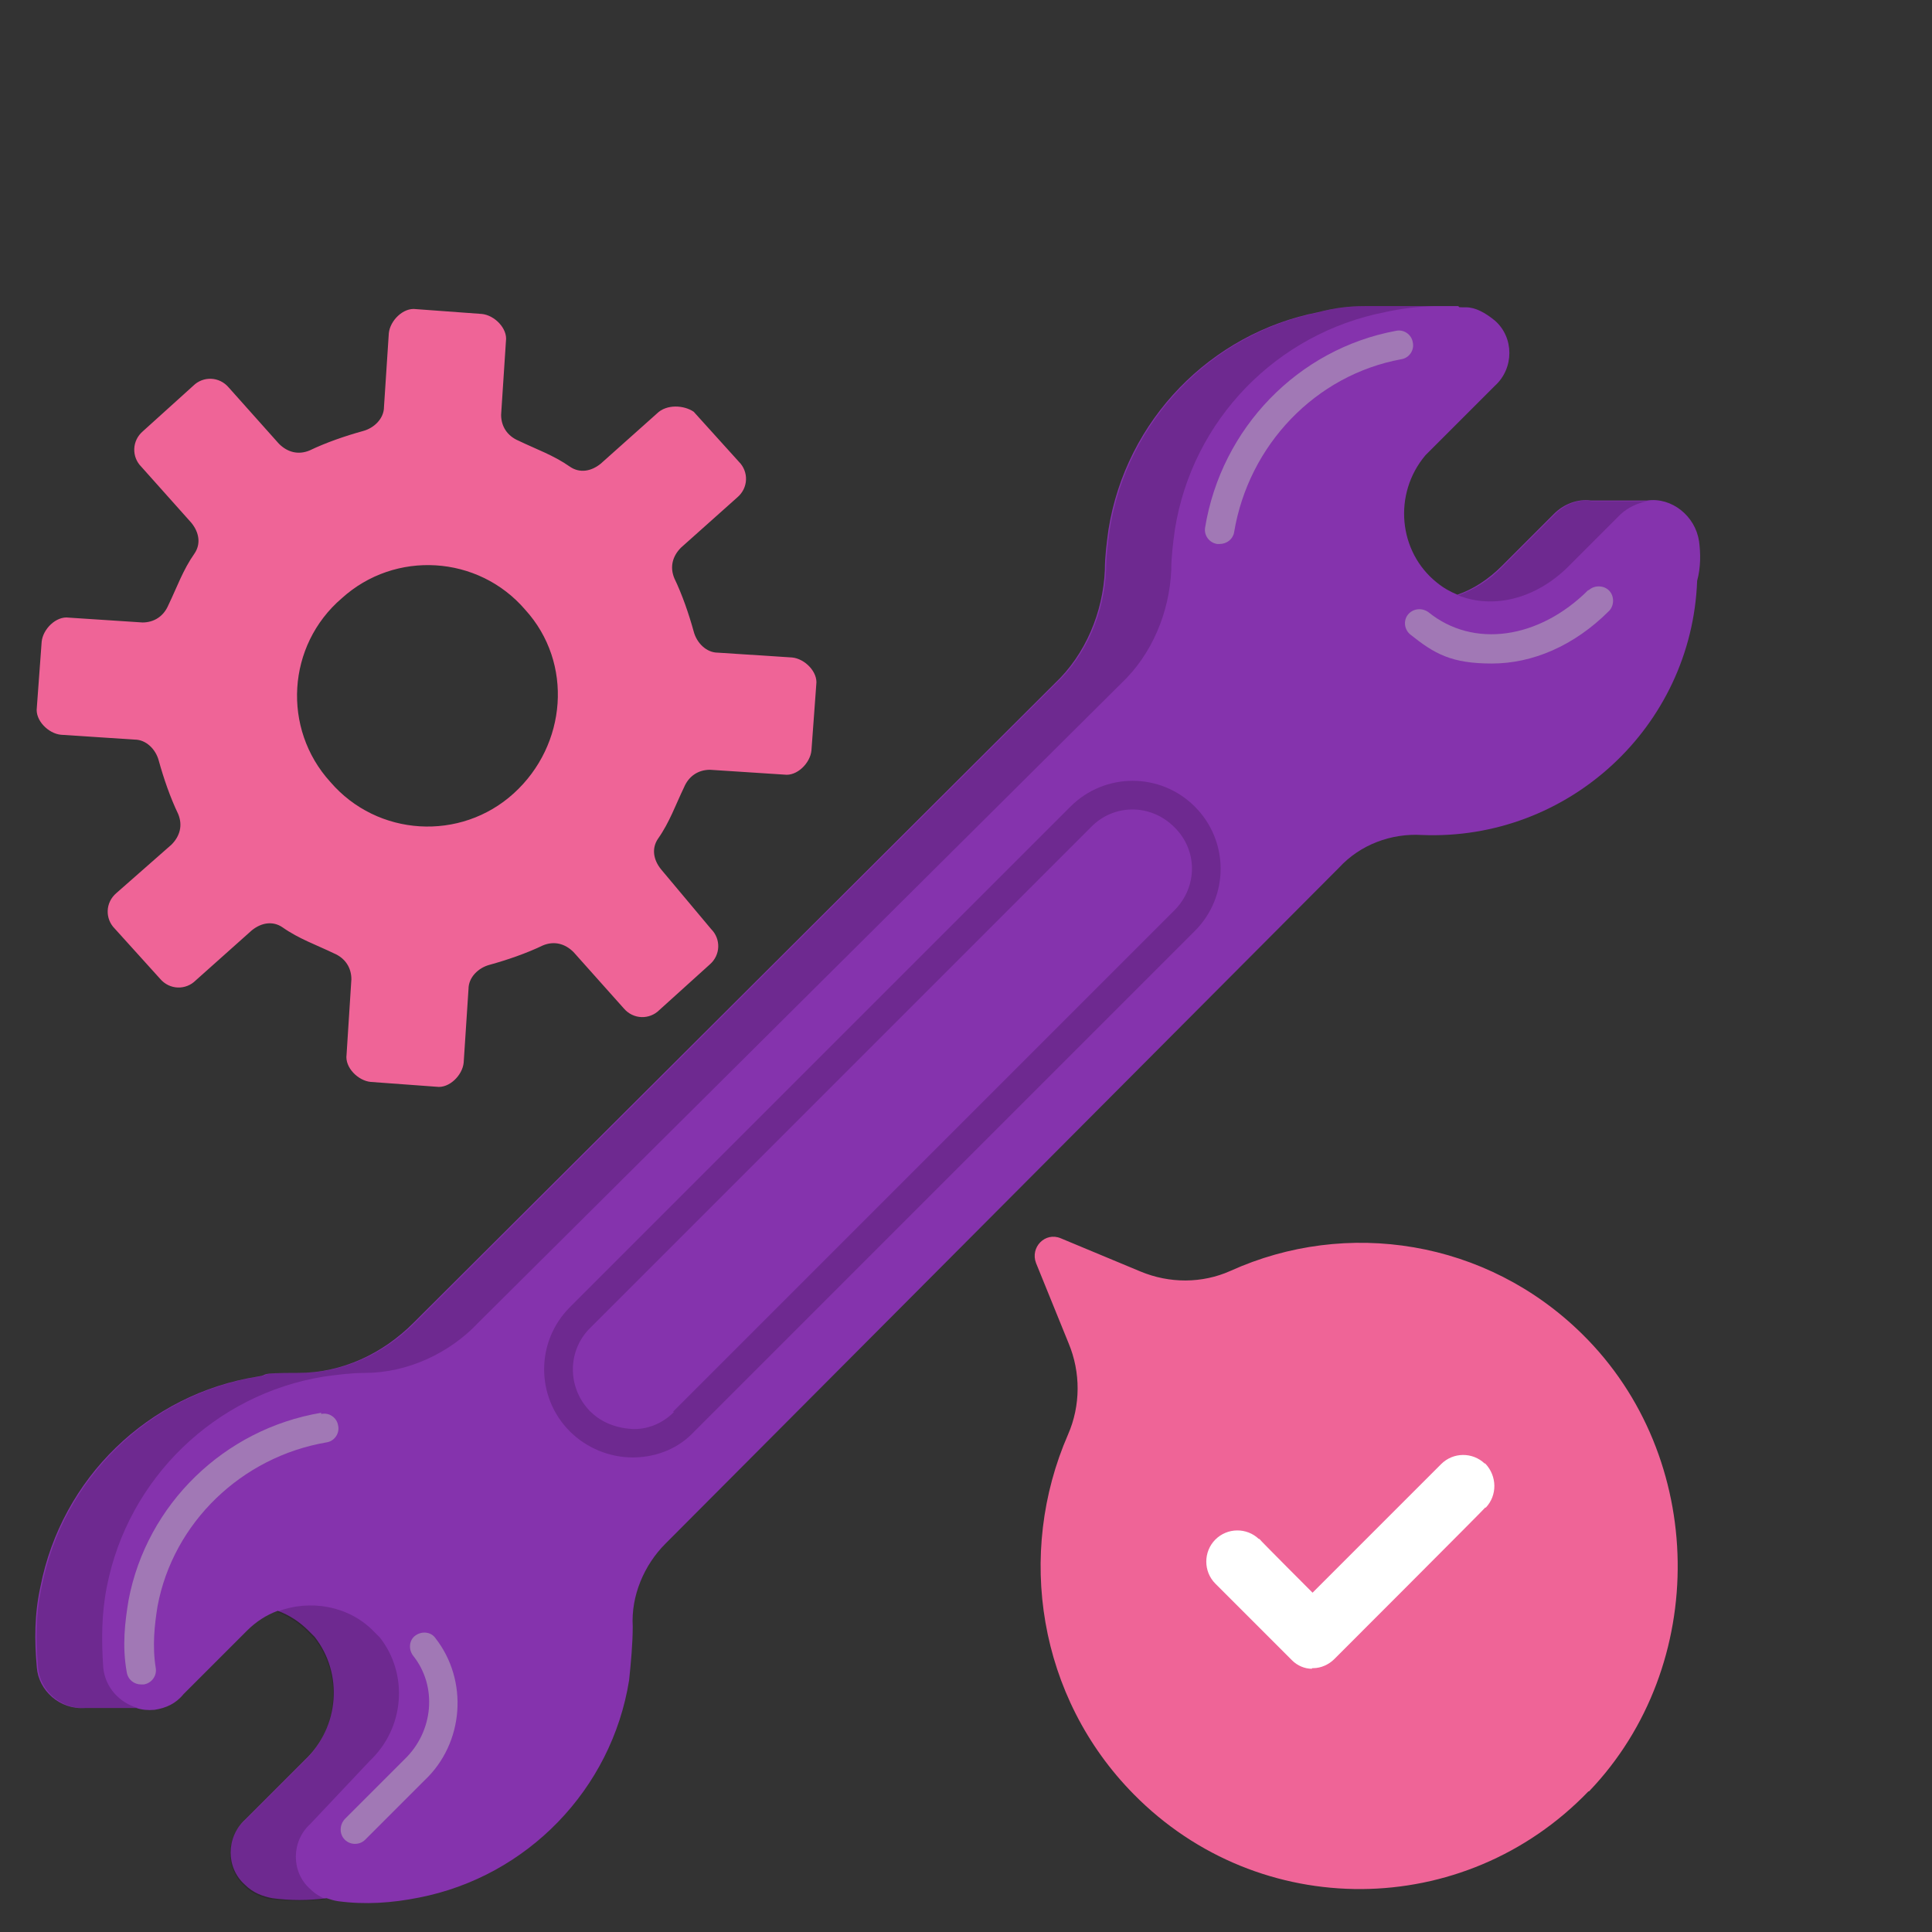
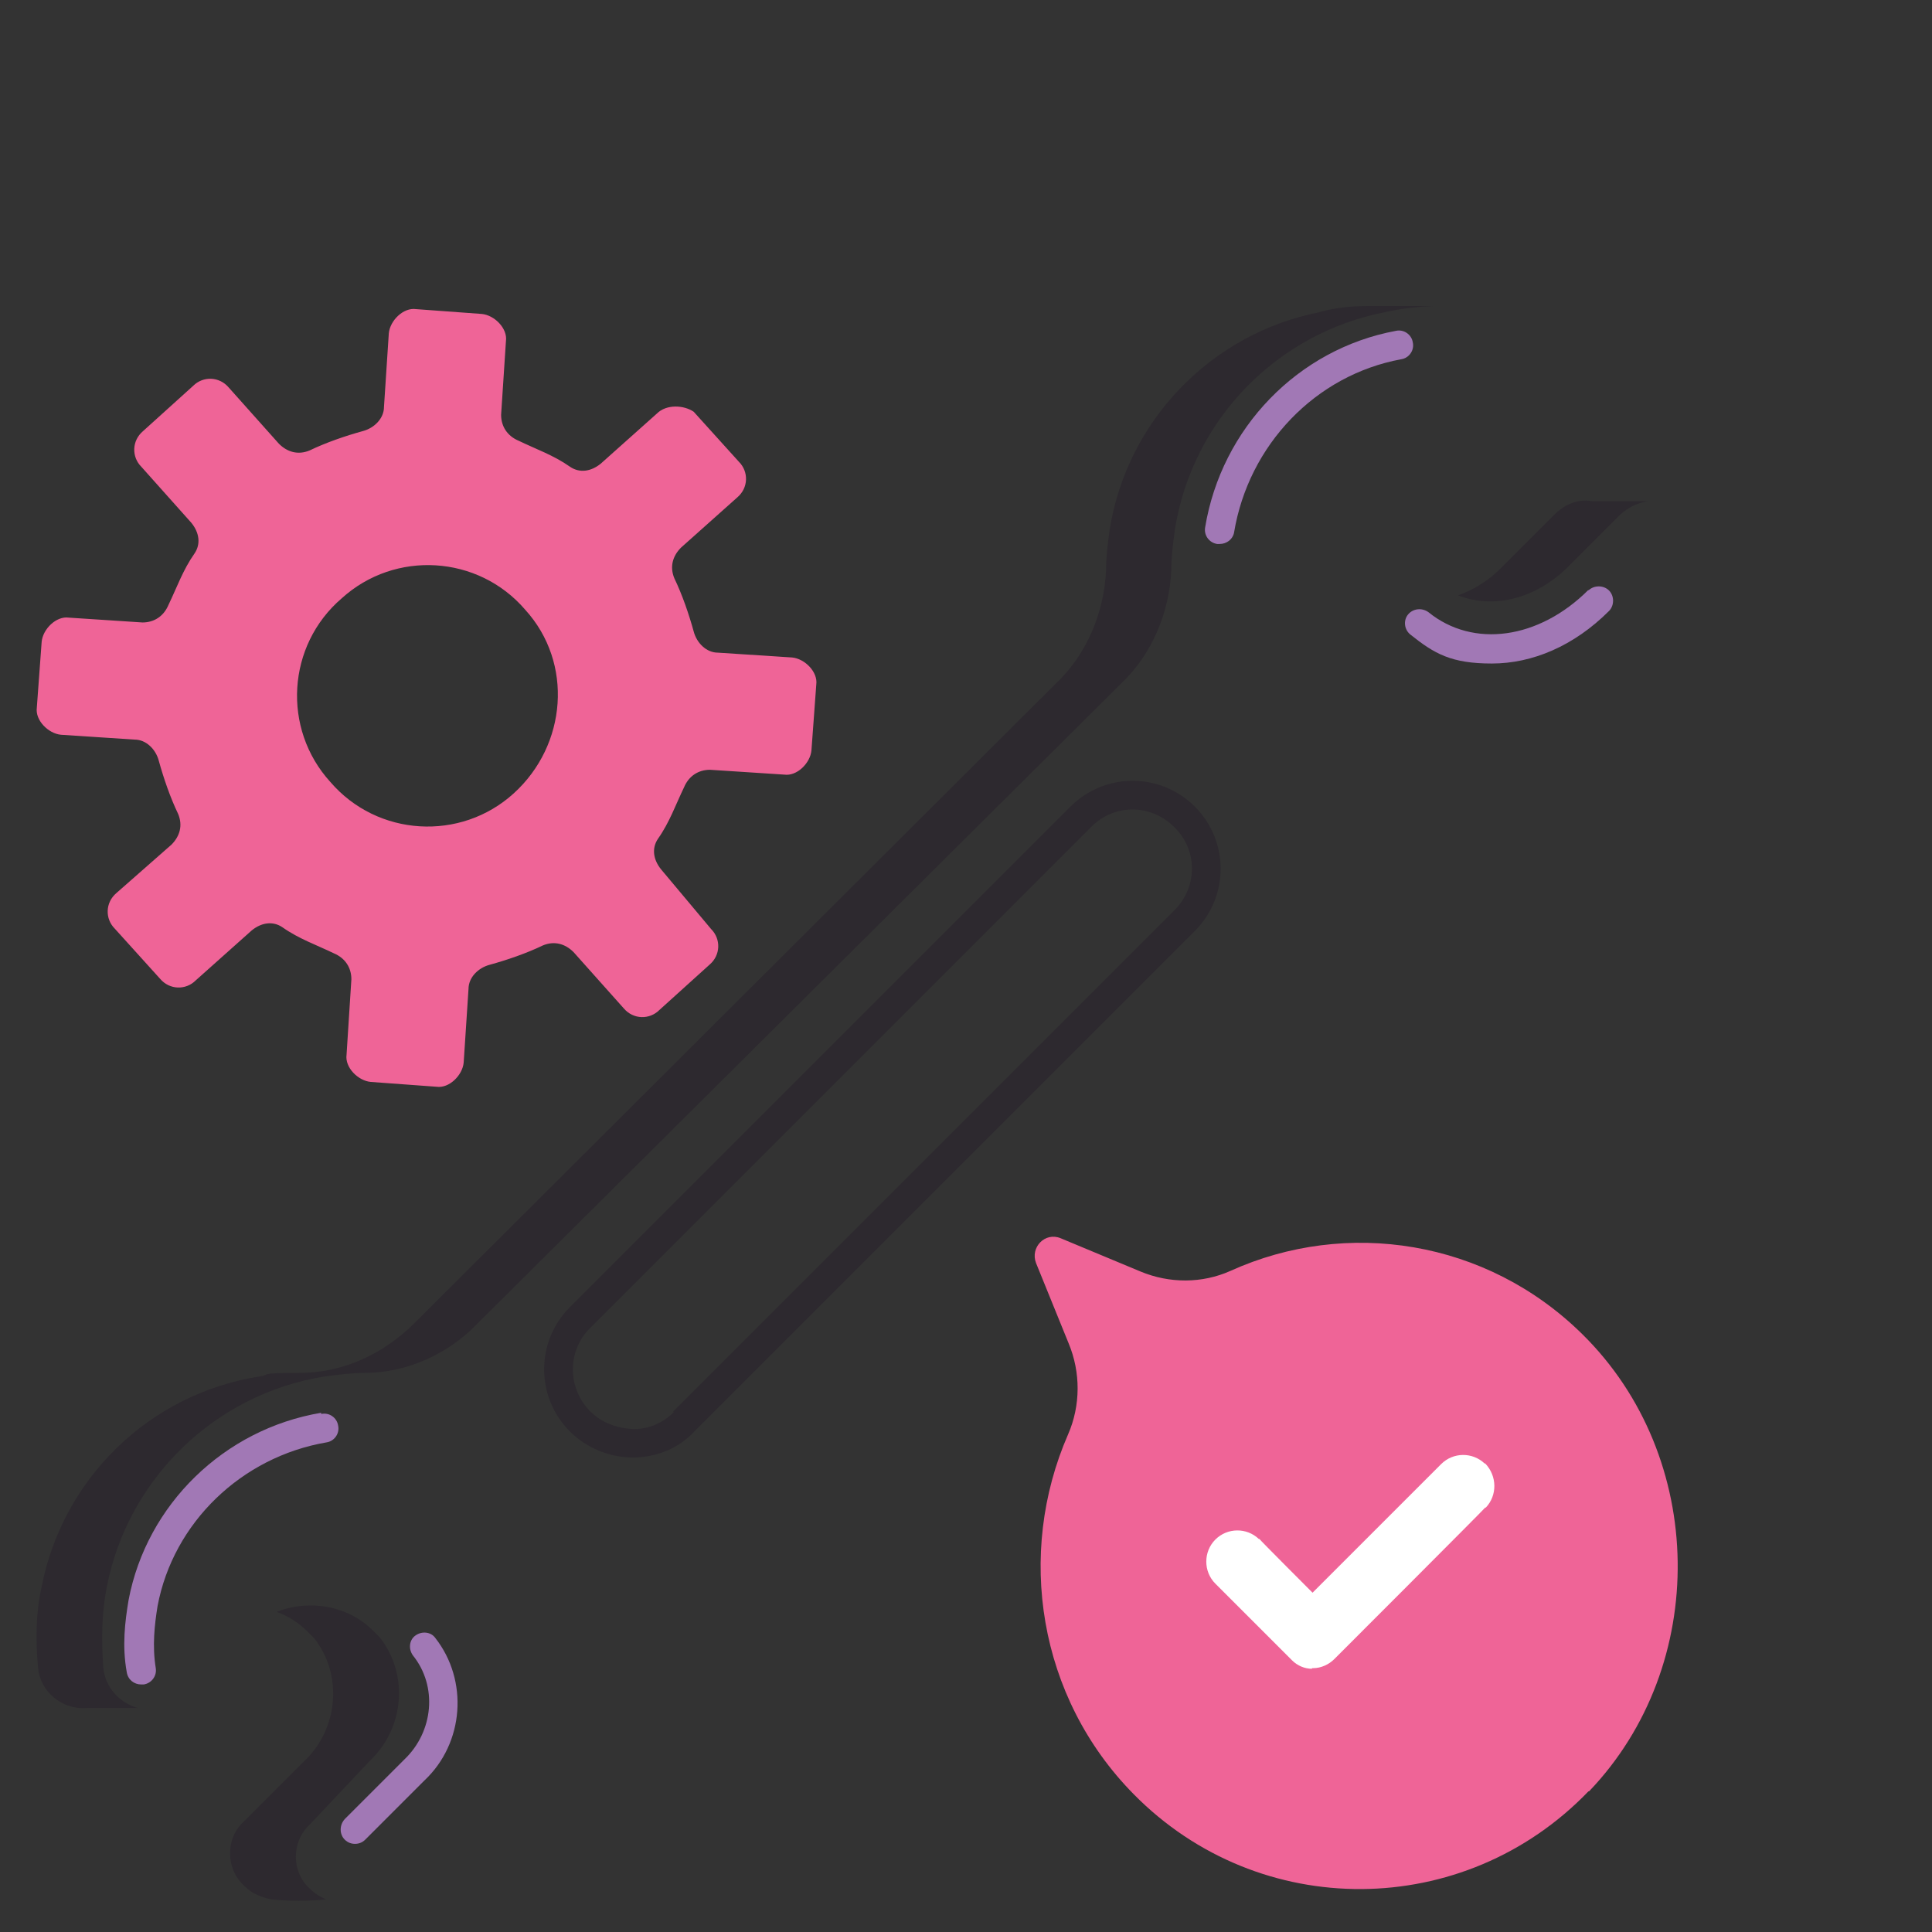
<svg xmlns="http://www.w3.org/2000/svg" id="Camada_1" version="1.1" viewBox="0 0 320 320">
  <rect x="0" y="0" width="320" height="320" fill="#333333" stroke="none" />
  <defs>
    <style>
      .st0 {
        fill: #ef6497;
      }

      .st0, .st1, .st2, .st3, .st4 {
        fill-rule: evenodd;
      }

      .st1 {
        fill: #fff;
      }

      .st2 {
        fill: #8533ad;
      }

      .st3 {
        fill: #14001f;
        isolation: isolate;
        opacity: .2;
      }

      .st4 {
        fill: #a178b5;
      }
    </style>
  </defs>
  <g id="Camada_3">
    <g>
      <path class="st0" d="M85.1,131.4c-8.8,8-22.6,7.2-30.4-1.9-8-8.8-7.2-22.6,1.9-30.4,8.8-8,22.6-7.2,30.4,1.9,8,8.8,6.9,22.4-1.9,30.4ZM108.8,68.5l-9.3,8.3c-1.6,1.3-3.5,1.6-5.1.5-2.7-1.9-5.6-2.9-8.5-4.3-1.9-.8-2.9-2.4-2.9-4.3l.8-12.2c.3-2.1-1.9-4.3-4-4.5l-10.9-.8c-2.1-.3-4.3,1.9-4.5,4l-.8,12.2c0,1.9-1.6,3.5-3.5,4-2.9.8-6.1,1.9-8.8,3.2-1.9.8-3.7.3-5.1-1.1l-8.3-9.3c-1.6-1.9-4.3-1.9-5.9-.3l-8.3,7.5c-1.9,1.6-1.9,4.3-.3,5.9l8.3,9.3c1.3,1.6,1.6,3.5.5,5.1-1.9,2.7-2.9,5.6-4.3,8.5-.8,1.9-2.4,2.9-4.3,2.9l-12.2-.8c-2.1-.3-4.3,1.9-4.5,4l-.8,10.9c-.3,2.1,1.9,4.3,4,4.5l12.2.8c1.9,0,3.5,1.6,4,3.5.8,2.9,1.9,6.1,3.2,8.8.8,1.9.3,3.7-1.1,5.1l-9.1,8c-1.9,1.6-1.9,4.3-.3,5.9l7.5,8.3c1.6,1.9,4.3,1.9,5.9.3l9.3-8.3c1.6-1.3,3.5-1.6,5.1-.5,2.7,1.9,5.6,2.9,8.5,4.3,1.9.8,2.9,2.4,2.9,4.3l-.8,12.5c-.3,2.1,1.9,4.3,4,4.5l10.9.8c2.1.3,4.3-1.9,4.5-4l.8-12.2c0-1.9,1.6-3.5,3.5-4,2.9-.8,6.1-1.9,8.8-3.2,1.9-.8,3.7-.3,5.1,1.1l8.3,9.3c1.6,1.9,4.3,1.9,5.9.3l8.3-7.5c1.9-1.6,1.9-4.3.3-5.9l-8.3-9.9c-1.3-1.6-1.6-3.5-.5-5.1,1.9-2.7,2.9-5.6,4.3-8.5.8-1.9,2.4-2.9,4.3-2.9l12.3.8c2.1.3,4.3-1.9,4.5-4l.8-10.9c.3-2.1-1.9-4.3-4-4.5l-12.3-.8c-1.9,0-3.5-1.6-4-3.5-.8-2.9-1.9-6.1-3.2-8.8-.8-1.9-.3-3.7,1.1-5.1l9.3-8.3c1.9-1.6,1.9-4.3.3-5.9l-7.5-8.3c-1.6-1.1-4.5-1.3-6.1.3h0Z" />
-       <path class="st2" d="M281.4,89.6c-.6-4.1-4.5-7.3-8.6-6.7h-9.3c-2.2-.3-4.5.6-6.1,2.2l-8.6,8.6c-2.3,2.3-4.8,3.9-7.4,4.8-1.2-.5-2.3-1.1-3.4-2-6.4-5.1-7.3-14.7-1.9-21.1l1-1,10.5-10.5c3.2-2.9,3.2-8,0-10.8-1.6-1.3-3.2-2.2-4.8-2.2s-.9,0-1.3-.2c-.6,0-1.2,0-1.9,0h-13.5c-2.6,0-5.1.3-7.7,1-17.9,3.5-31.9,17.9-34.8,36-.3,2.2-.6,4.5-.6,6.7-.3,7-3.2,14-8.3,18.8l-106.2,105.9c-5.1,5.1-11.8,8.3-19.1,8.3s-4.5.3-6.7.6c-18.2,2.9-32.5,16.9-36,34.8-1,4.5-1,8.9-.6,13.4.3,3.8,3.8,7,8,6.7h8.5c.9.3,1.9.4,3,.3,1.9-.3,3.5-1,4.8-2.6l10.5-10.5c1.5-1.5,3.2-2.6,5.1-3.3,1.9.7,3.6,1.8,5.1,3.3l1,1c4.8,6.1,4.1,15-1.6,20.4l-9.9,9.9c-3.2,2.9-3.2,8,0,10.8,1.3,1.3,2.9,1.9,4.5,2.2,3,.4,6,.4,9,0,.6.2,1.2.4,1.9.5,4.5.6,8.9.3,13.4-.6,17.9-3.5,31.9-17.9,34.8-36,.3-2.9.6-6.1.6-8.9-.3-5.1,1.9-10.2,5.4-13.7l111.6-112c3.5-3.8,8.6-5.7,13.7-5.4,24.2,1,44.7-17.9,45.6-42.1.6-2.2.6-4.5.3-6.7v.2Z" />
      <path class="st3" d="M218.6,51.7c-17.9,3.5-31.9,17.9-34.8,36-.3,2.2-.6,4.5-.6,6.7-.3,7-3.2,14-8.3,18.8l-106.2,105.9c-5.1,5.1-11.8,8.3-19.1,8.3s-4.5.3-6.7.6c-18.2,2.9-32.5,16.9-36,34.8-1,4.5-1,8.9-.6,13.4.3,3.8,3.8,7,8,6.7h8.5c-3.1-.9-5.4-3.5-5.7-6.7-.3-4.5-.3-8.9.6-13.4,3.5-17.9,17.9-31.9,36-34.8,2.2-.3,4.5-.6,6.7-.6,7,0,14-3.2,18.8-8.3l106.5-105.9c5.1-4.8,8-11.8,8.3-18.8,0-2.2.3-4.5.6-6.7,2.9-18.2,16.9-32.5,34.8-36,2.7-.6,5.3-.9,8-1h-11.2c-2.6,0-5.1.3-7.7,1h0ZM257.5,85.2c1.6-1.6,3.8-2.6,6.1-2.2h9.3c-1.6.3-3.2,1-4.5,2.2l-8.6,8.6c-5.5,5.5-12.6,7.1-18.3,4.8,2.6-.9,5.2-2.5,7.4-4.8l8.6-8.6h0ZM46,266.9c5.3-2,11.7-1,15.9,3.3l1,1c4.8,6.1,4.1,15-1.6,20.4l-9.9,10.5c-3.2,2.9-3.2,8,0,10.8.8.8,1.7,1.3,2.6,1.7-3,.3-6,.3-9,0-1.6-.3-3.2-.9-4.5-2.2-3.2-2.9-3.2-8,0-10.8l9.9-9.9c5.7-5.4,6.4-14.4,1.6-20.4l-1-1c-1.5-1.5-3.2-2.6-5.1-3.3h0ZM111.5,233.8l83-83c3.9-3.9,3.9-10,0-13.8-3.9-3.9-10-3.9-13.8,0l-82.9,82.9c-3.8,3.7-3.9,9.8-.2,13.7,0,0,0,.1.2.2,1.9,1.9,4.5,2.8,7.2,2.9,2.6,0,4.9-1.1,6.6-2.8h0ZM94.4,216.5l82.9-82.9c5.7-5.7,14.9-5.7,20.6,0,5.7,5.7,5.7,14.9,0,20.6l-82.9,82.9c-2.5,2.7-6,4.2-9.9,4.3h-.3c-3.9,0-7.7-1.6-10.4-4.3-5.7-5.7-5.7-14.9,0-20.6Z" />
      <path class="st4" d="M231.2,54.8c1.3-.3,2.6.6,2.8,1.9.3,1.3-.6,2.6-1.9,2.8-14.2,2.6-25.3,14.2-27.7,28.7-.2,1.1-1.2,1.9-2.4,1.9s-.3,0-.4,0c-1.3-.2-2.2-1.4-2-2.7,2.7-16.5,15.4-29.6,31.6-32.6h0ZM263.1,97.8c.9-.9,2.5-.9,3.4,0s.9,2.5,0,3.4c-5.8,5.8-12.7,8.7-19.4,8.7s-9.5-1.6-13.5-4.8c-1-.8-1.2-2.3-.4-3.3s2.3-1.2,3.4-.4c7.4,6,18.3,4.5,26.5-3.7h0ZM53.2,234c-16.1,2.7-28.9,15.2-31.9,31-.6,3.6-1.1,7.6-.3,12,.2,1.2,1.2,2,2.4,2h.4c1.3-.2,2.2-1.4,2-2.7-.6-3.7-.2-7.2.3-10.3,2.6-13.8,13.9-24.7,28-27.1,1.3-.2,2.2-1.5,1.9-2.8-.2-1.3-1.5-2.2-2.8-1.9v-.2ZM68.4,274.2c-.8-1.1-.6-2.6.4-3.3,1.1-.8,2.6-.6,3.3.4,5.5,7,4.8,17.4-1.8,23.6l-9.8,9.8c-.5.5-1.1.7-1.7.7s-1.2-.2-1.7-.7c-.9-.9-.9-2.4,0-3.4l9.9-9.9c4.8-4.6,5.5-12.1,1.4-17.2Z" />
      <g>
        <path class="st0" d="M263.2,296.7c20-20.9,19.5-55.4-1.1-75.7-15.9-15.7-39.1-19.2-58.3-10.5-4.7,2.1-10.1,2.1-14.9.1l-13.2-5.5c-2.6-1.1-5.1,1.5-4.1,4.1l5.4,13.3c2,4.8,2,10.3-.1,15.1-8.6,19.7-5,43.5,10.9,59.6,20.8,21.1,54.7,20.9,75.3-.5h.1Z" />
        <path class="st1" d="M217.3,276.4c-1.2,0-2.4-.5-3.3-1.4l-.2-.2-12.5-12.5c-2-2-2-5.3,0-7.3,2-2,5.2-2,7.2-.1h.1c0,.1,8.8,8.9,8.8,8.9l21.3-21.3c2-2,5.2-2,7.2-.1h.1c2,2.1,2,5.3.1,7.3h-.1c0,.1-25,25.1-25,25.1-.9.9-2.2,1.5-3.5,1.5h-.4.2Z" />
      </g>
    </g>
  </g>
</svg>